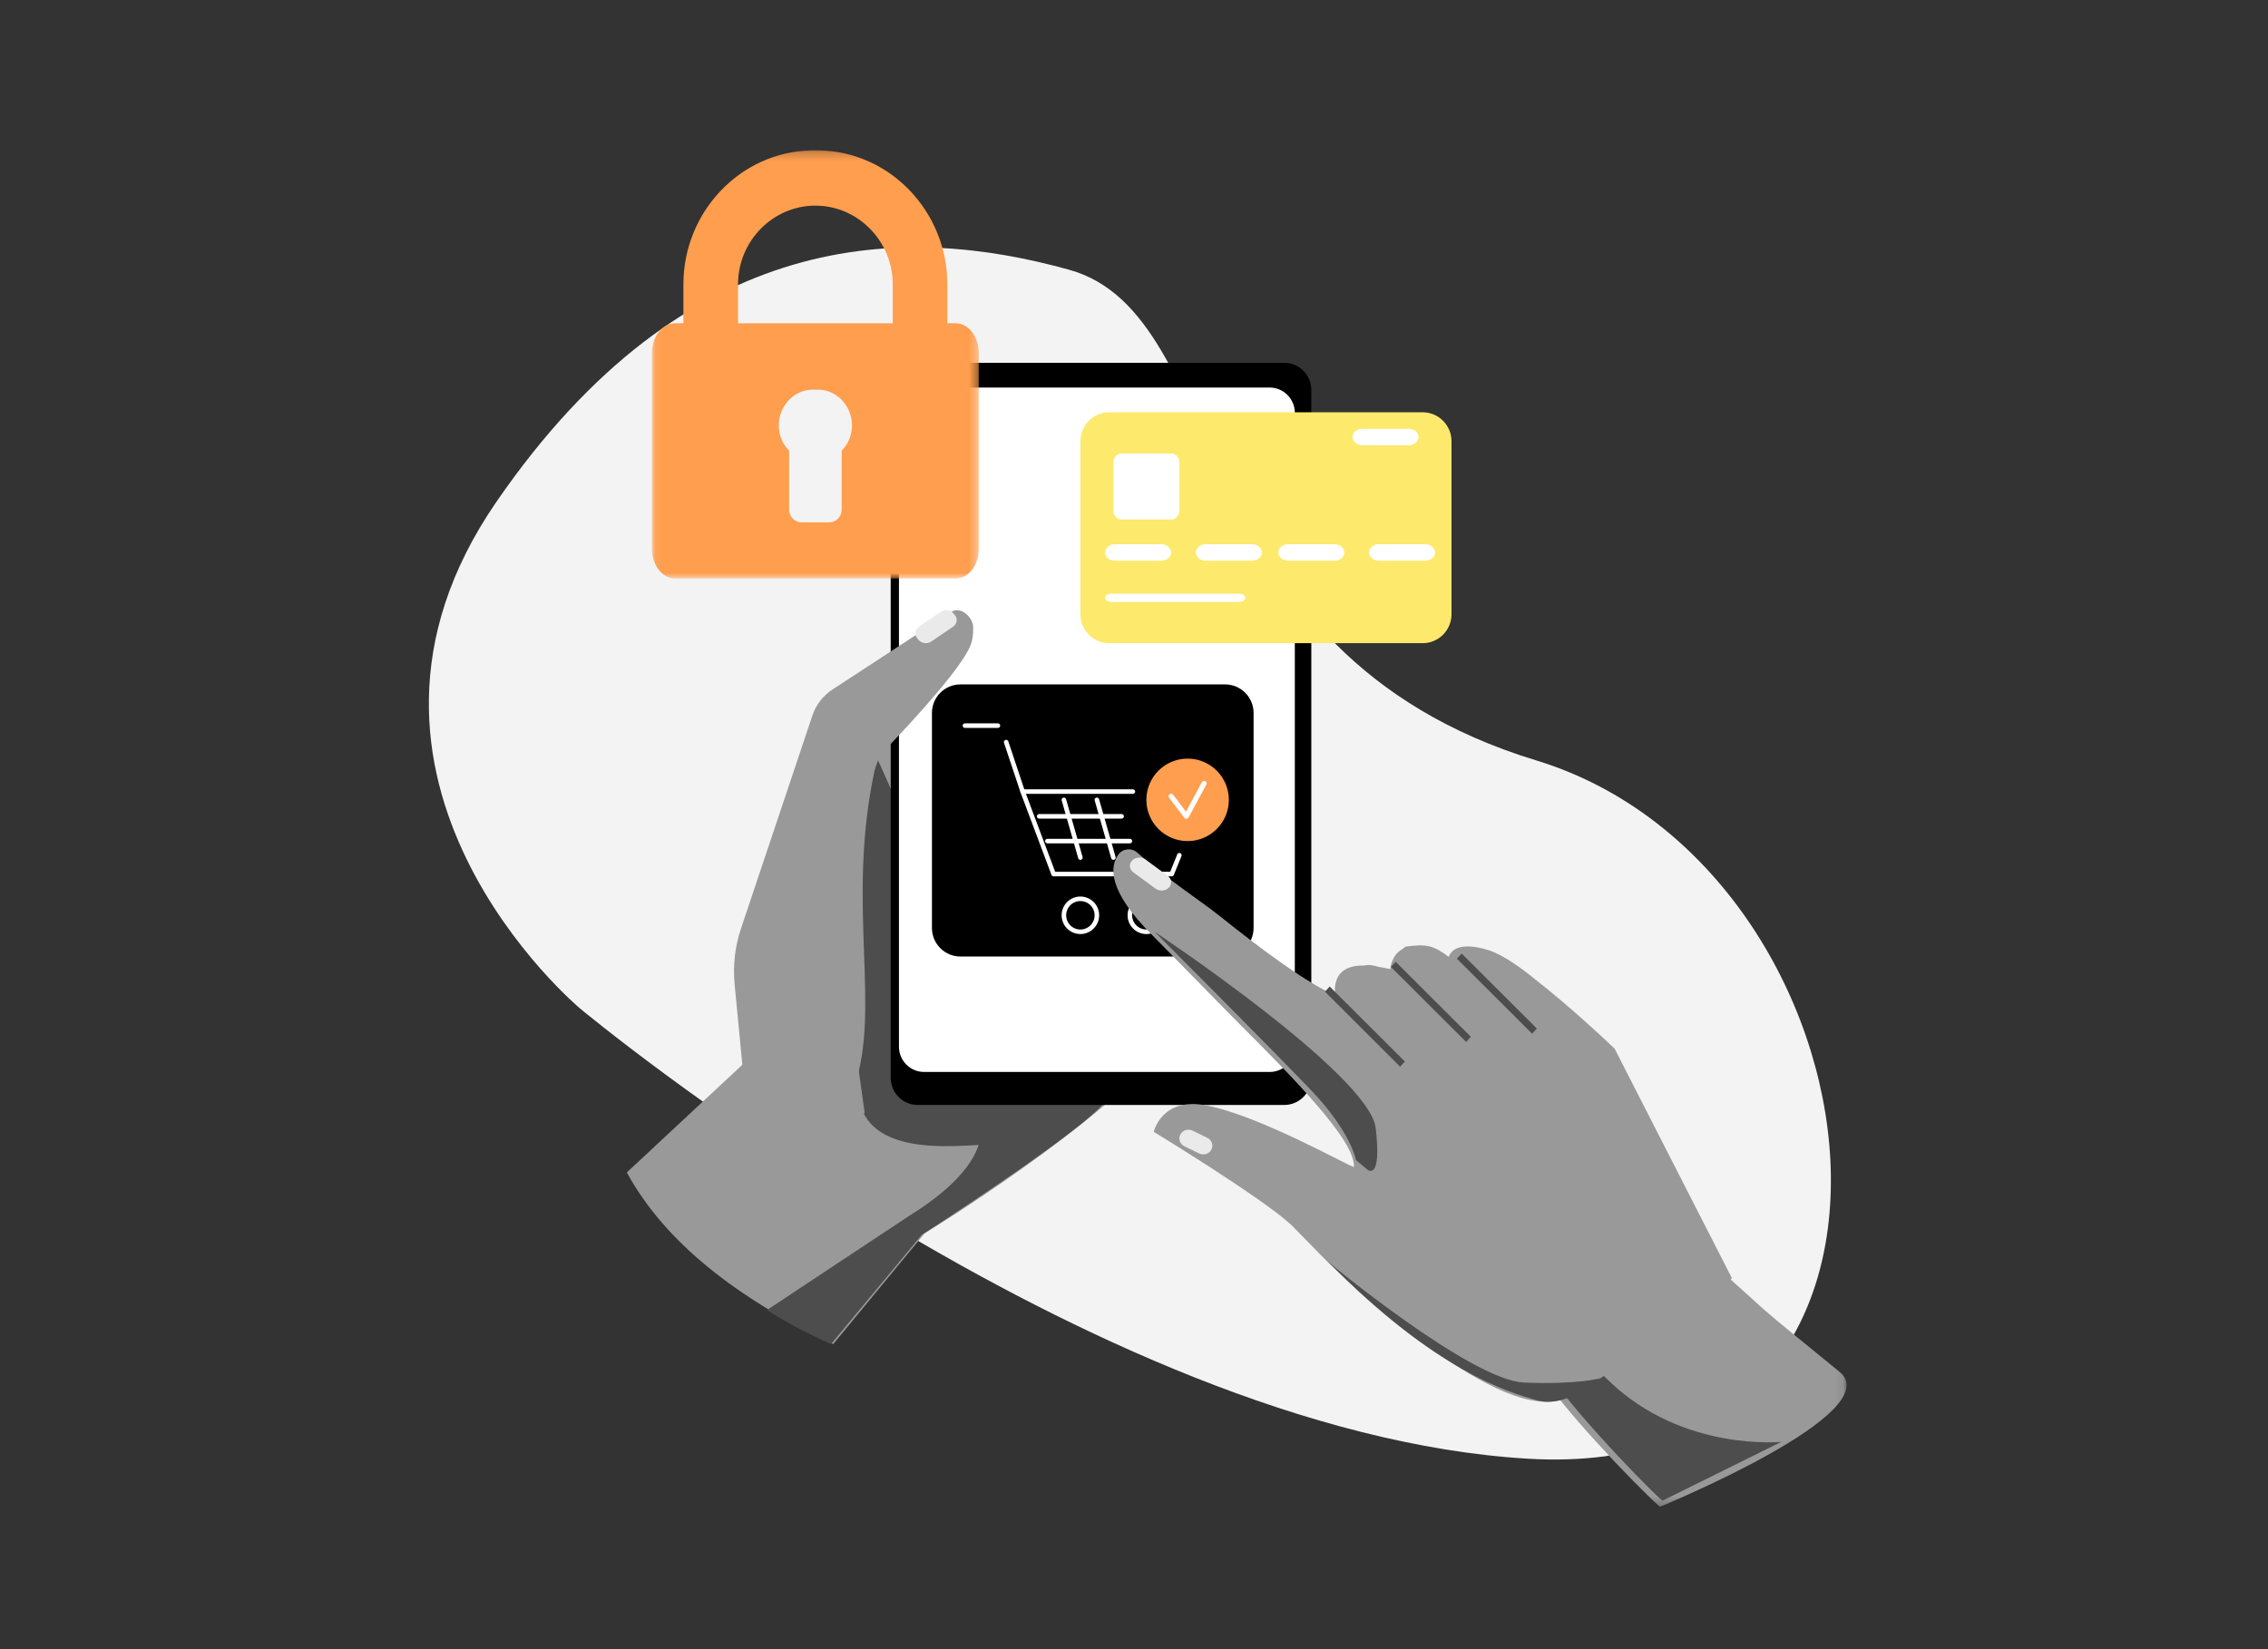
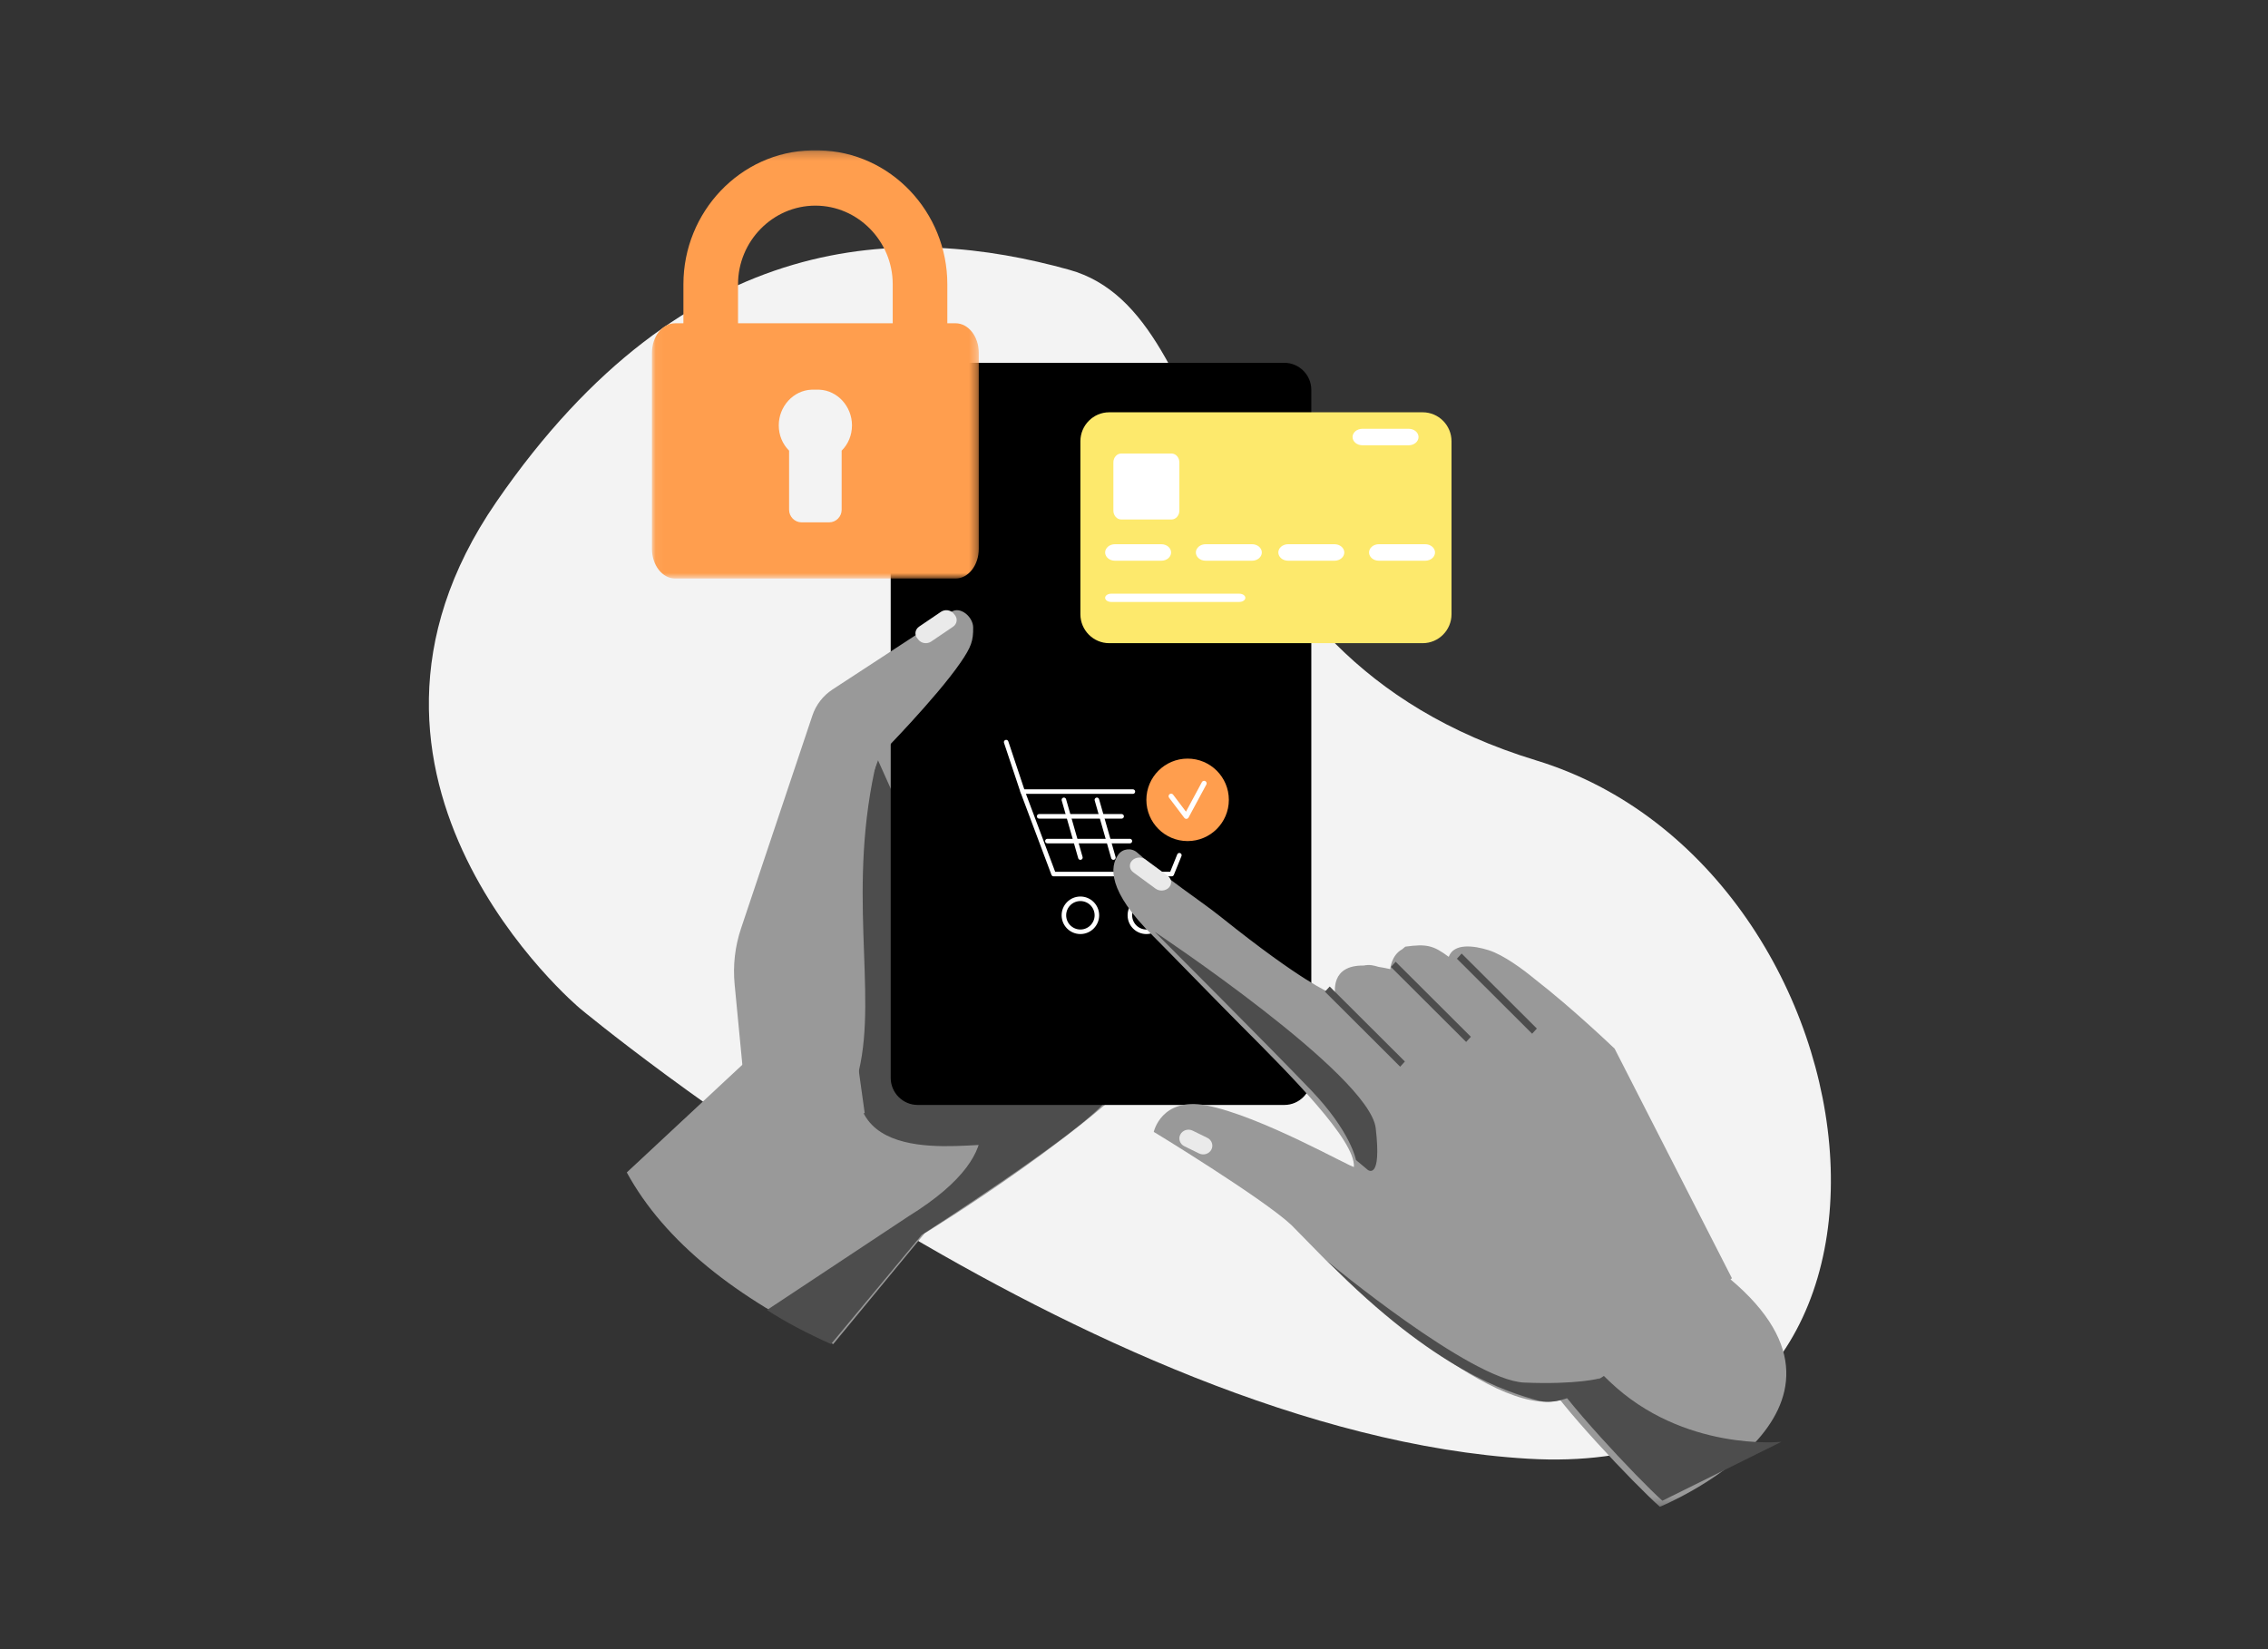
<svg xmlns="http://www.w3.org/2000/svg" xmlns:xlink="http://www.w3.org/1999/xlink" width="275px" height="200px" viewBox="0 0 275 200" version="1.1">
  <rect x="0" y="0" width="275" height="200" fill="#333333" stroke="none" />
  <title>icon-securepayment</title>
  <defs>
    <polygon id="path-1" points="0.234 0.017 38.906 0.017 38.906 33.734 0.234 33.734" />
    <polygon id="path-3" points="0.049 0.235 39.682 0.235 39.682 52.16 0.049 52.16" />
  </defs>
  <g id="icon-securepayment" stroke="none" stroke-width="1" fill="none" fill-rule="evenodd">
    <g id="Group-2" transform="translate(8, 0)">
      <rect id="Rectangle-Copy-2" x="0" y="0" width="260" height="200" />
      <g id="Group-81" transform="translate(44, 18)">
        <path d="M18.327,104.299 C18.327,104.299 -14.954,76.494 8.181,42.871 C31.315,9.248 57.803,9.193 77.636,14.714 C97.471,20.237 91.098,61.043 134.262,74.215 C177.426,87.387 186.553,162.047 133.286,158.904 C80.019,155.759 18.327,104.299 18.327,104.299" id="Fill-1" fill="#F3F3F3" />
        <path d="M60.113,131.573 C60.113,131.573 81.627,118.475 89.817,108.243 C104.536,89.851 63.435,50 63.435,50 L38.517,110.656 L24,124.186 C28.607,132.625 37.306,139.42 49.031,145 L60.113,131.573 Z" id="Fill-3" fill="#999999" />
        <path d="M48.767,145 L59.754,131.765 C59.754,131.765 79.054,119.361 82,115.608 L65.383,115 C65.383,115 72.097,120.888 58.155,129.506 L41,140.869 C43.264,142.344 45.886,143.711 48.767,145" id="Fill-5" fill="#4D4D4D" />
        <path d="M52.152,111.813 C54.399,102.218 50.591,89.739 54.37,74 C54.37,74 72.413,114.066 71.993,114.886 C71.572,115.705 70.941,121.614 69.048,120.891 C67.155,120.169 50.227,124.314 52.152,111.813" id="Fill-7" fill="#4D4D4D" />
        <path d="M103.735,116 L59.265,116 C57.469,116 56,114.522 56,112.716 L56,29.284 C56,27.478 57.469,26 59.265,26 L103.735,26 C105.531,26 107,27.478 107,29.284 L107,112.716 C107,114.522 105.531,116 103.735,116" id="Fill-9" fill="#000000" />
-         <path d="M101.959,112 L60.041,112 C58.368,112 57,110.623 57,108.939 L57,32.061 C57,30.377 58.368,29 60.041,29 L101.959,29 C103.632,29 105,30.377 105,32.061 L105,108.939 C105,110.623 103.632,112 101.959,112" id="Fill-11" fill="#FFFFFF" />
        <path d="M38.56,116.836 L37.075,101.377 C36.855,99.088 37.119,96.779 37.851,94.597 L46.507,68.766 C46.94,67.474 47.799,66.364 48.947,65.614 L63.357,56.199 C64.441,55.49 65.984,56.805 65.999,58.092 C66.018,59.704 65.773,60.449 64.475,62.339 C61.503,66.663 54.707,73.558 54.707,73.558 L48.947,89.049 L52.849,117 L40.677,116.86 L38.56,116.836 Z" id="Fill-13" fill="#999999" />
        <path d="M63.555,58.009 L60.908,59.803 C60.422,60.133 59.728,60.038 59.368,59.592 L59.215,59.404 C58.854,58.957 58.958,58.322 59.445,57.991 L62.091,56.197 C62.578,55.867 63.272,55.962 63.632,56.408 L63.785,56.596 C64.145,57.043 64.042,57.678 63.555,58.009" id="Fill-15" fill="#EAEAEA" />
        <path d="M120.512,60 L82.488,60 C80.569,60 79,58.421 79,56.49 L79,35.51 C79,33.579 80.569,32 82.488,32 L120.512,32 C122.43,32 124,33.579 124,35.51 L124,56.49 C124,58.421 122.43,60 120.512,60" id="Fill-17" fill="#FDE96C" />
        <path d="M118.816,36 L113.183,36 C112.532,36 112,35.55 112,35 C112,34.45 112.532,34 113.183,34 L118.816,34 C119.467,34 120,34.45 120,35 C120,35.55 119.467,36 118.816,36" id="Fill-19" fill="#FFFFFF" />
        <path d="M88.816,50 L83.184,50 C82.533,50 82,49.55 82,49 C82,48.45 82.533,48 83.184,48 L88.816,48 C89.467,48 90,48.45 90,49 C90,49.55 89.467,50 88.816,50" id="Fill-21" fill="#FFFFFF" />
        <path d="M99.817,50 L94.184,50 C93.533,50 93,49.55 93,49 C93,48.45 93.533,48 94.184,48 L99.817,48 C100.467,48 101,48.45 101,49 C101,49.55 100.468,50 99.817,50" id="Fill-23" fill="#FFFFFF" />
        <path d="M109.816,50 L104.184,50 C103.533,50 103,49.55 103,49 C103,48.45 103.533,48 104.184,48 L109.816,48 C110.467,48 111,48.45 111,49 C111,49.55 110.467,50 109.816,50" id="Fill-25" fill="#FFFFFF" />
        <path d="M120.816,50 L115.183,50 C114.533,50 114,49.55 114,49 C114,48.45 114.533,48 115.183,48 L120.816,48 C121.467,48 122,48.45 122,49 C122,49.55 121.467,50 120.816,50" id="Fill-27" fill="#FFFFFF" />
        <path d="M90.049,45 L83.951,45 C83.428,45 83,44.519 83,43.93 L83,38.07 C83,37.481 83.428,37 83.951,37 L90.049,37 C90.572,37 91,37.481 91,38.07 L91,43.93 C91,44.519 90.572,45 90.049,45" id="Fill-29" fill="#FFFFFF" />
        <path d="M98.272,55 L82.729,55 C82.328,55 82,54.775 82,54.5 C82,54.225 82.328,54 82.729,54 L98.272,54 C98.672,54 99,54.225 99,54.5 C99,54.775 98.672,55 98.272,55" id="Fill-31" fill="#FFFFFF" />
        <path d="M96.554,98 L64.446,98 C62.551,98 61,96.445 61,94.544 L61,68.456 C61,66.555 62.551,65 64.446,65 L96.554,65 C98.449,65 100,66.555 100,68.456 L100,94.544 C100,96.445 98.449,98 96.554,98" id="Fill-33" fill="#000000" />
        <polyline id="Stroke-35" stroke="#FFFFFF" stroke-width="0.551" stroke-linecap="round" stroke-linejoin="round" points="85.363 78 84.45 78 81.675 78 72 78 75.75 88 81.525 88 84.3 88 90.075 88 91 85.717" />
        <path d="M81,93 C81,94.105 80.104,95 79,95 C77.895,95 77,94.105 77,93 C77,91.895 77.895,91 79,91 C80.104,91 81,91.895 81,93 Z" id="Stroke-37" stroke="#FFFFFF" stroke-width="0.551" stroke-linecap="round" stroke-linejoin="round" />
        <path d="M89,93 C89,94.105 88.104,95 87,95 C85.895,95 85,94.105 85,93 C85,91.895 85.895,91 87,91 C88.104,91 89,91.895 89,93 Z" id="Stroke-39" stroke="#FFFFFF" stroke-width="0.551" stroke-linecap="round" stroke-linejoin="round" />
-         <line x1="69" y1="70" x2="65" y2="70" id="Stroke-41" stroke="#FFFFFF" stroke-width="0.551" stroke-linecap="round" stroke-linejoin="round" />
        <line x1="72" y1="78" x2="70" y2="72" id="Stroke-43" stroke="#FFFFFF" stroke-width="0.551" stroke-linecap="round" stroke-linejoin="round" />
        <path d="M97,79 C97,81.762 94.762,84 92,84 C89.239,84 87,81.762 87,79 C87,76.238 89.239,74 92,74 C94.762,74 97,76.238 97,79" id="Fill-45" fill="#FF9E4E" />
        <polyline id="Stroke-47" stroke="#FFFFFF" stroke-width="0.613" stroke-linecap="round" stroke-linejoin="round" points="90 78.559 91.845 81 94 77" />
        <line x1="74" y1="81" x2="84" y2="81" id="Stroke-49" stroke="#FFFFFF" stroke-width="0.551" stroke-linecap="round" stroke-linejoin="round" />
        <line x1="77" y1="79" x2="79" y2="86" id="Stroke-51" stroke="#FFFFFF" stroke-width="0.551" stroke-linecap="round" stroke-linejoin="round" />
        <line x1="81" y1="79" x2="83" y2="86" id="Stroke-53" stroke="#FFFFFF" stroke-width="0.551" stroke-linecap="round" stroke-linejoin="round" />
        <line x1="75" y1="84" x2="85" y2="84" id="Stroke-55" stroke="#FFFFFF" stroke-width="0.551" stroke-linecap="round" stroke-linejoin="round" />
        <g id="Group-59" transform="translate(133, 131)">
          <mask id="mask-2" fill="white">
            <use xlink:href="#path-1" />
          </mask>
          <g id="Clip-58" />
-           <path d="M16.263,33.734 C13.14,30.95 3.718,21.043 2.135,17.819 C-5.233,2.809 10.191,-6.899 24.745,6.079 C30.282,11.017 26.96,8.331 38.04,17.36 C44.113,22.308 16.263,33.734 16.263,33.734" id="Fill-57" fill="#999999" mask="url(#mask-2)" />
+           <path d="M16.263,33.734 C13.14,30.95 3.718,21.043 2.135,17.819 C-5.233,2.809 10.191,-6.899 24.745,6.079 C44.113,22.308 16.263,33.734 16.263,33.734" id="Fill-57" fill="#999999" mask="url(#mask-2)" />
        </g>
        <path d="M149.566,164 C146.464,161.203 137.105,151.253 135.533,148.015 C128.214,132.938 129.079,136.069 143.156,149.529 C152.112,158.093 164,156.854 164,156.854 L149.566,164 Z" id="Fill-60" fill="#4D4D4D" />
        <path d="M83.589,85.651 C84.124,84.897 85.199,84.78 85.889,85.395 C89.651,88.745 93.411,91.099 96.135,93.28 C105.898,101.096 109.156,102.339 109.156,102.339 C109.282,102.359 109.817,103.077 109.945,103.091 C109.808,102.244 109.336,99.039 113.36,99.094 C114.104,98.945 114.579,99.089 115.145,99.254 C115.587,99.322 116.061,99.412 116.573,99.528 C116.573,99.528 116.669,97.866 118.024,97.116 C118.137,97.019 118.26,96.916 118.397,96.804 C120.99,96.45 121.794,96.648 123.662,98.038 C124.282,96.349 126.699,96.666 128.508,97.235 C130.317,97.805 132.756,99.621 134.062,100.71 C138.674,104.275 143.779,109.178 143.779,109.178 L158,137.015 C158,137.015 145.888,147.533 138.042,151.45 C130.196,155.367 111.527,137.092 111.408,136.981 C111.301,136.982 109.45,135.522 109.007,135.072 C107.531,133.572 106.055,132.071 104.586,130.566 C101.199,127.372 87.544,119.025 87.896,119.275 C87.896,119.275 88.8,115.035 94.231,116.049 C100.814,117.278 112.148,123.782 112.165,123.507 C112.364,120.301 104.527,112.429 98.554,106.444 C95.883,103.768 88.971,96.652 87.871,95.57 C82.232,90.024 82.586,87.068 83.589,85.651" id="Fill-62" fill="#999999" />
        <polygon id="Stroke-64" stroke="#4D4D4D" stroke-width="0.5" points="117.765 111 118 110.742 109.236 102 109 102.258" />
        <polygon id="Stroke-66" stroke="#4D4D4D" stroke-width="0.5" points="125.765 108 126 107.742 117.236 99 117 99.258" />
        <polygon id="Stroke-68" stroke="#4D4D4D" stroke-width="0.5" points="133.765 107 134 106.742 125.236 98 125 98.258" />
        <path d="M113.825,123.86 L112.414,122.678 C112.414,122.678 111.811,119.279 106.988,114.232 C102.166,109.186 88,95 88,95 C88,95 114.051,112.315 114.809,118.817 C115.567,125.319 113.825,123.86 113.825,123.86" id="Fill-70" fill="#4D4D4D" />
        <path d="M91.602,121.006 L93.392,121.884 C93.933,122.15 94.603,121.942 94.88,121.422 C95.156,120.902 94.94,120.259 94.398,119.993 L92.609,119.116 C92.067,118.85 91.397,119.058 91.121,119.578 C90.844,120.098 91.061,120.741 91.602,121.006" id="Fill-72" fill="#EAEAEA" />
        <path d="M85.411,87.785 L88.11,89.766 C88.596,90.122 89.326,90.065 89.733,89.639 C90.139,89.213 90.075,88.572 89.589,88.215 L86.89,86.234 C86.404,85.878 85.674,85.935 85.267,86.361 C84.861,86.787 84.926,87.428 85.411,87.785" id="Fill-74" fill="#EAEAEA" />
        <path d="M142,149.153 C142,149.153 138.007,152.829 134.401,151.827 C130.795,150.825 122.088,148.255 109,135 C109,135 126.35,149.405 132.81,149.669 C139.271,149.934 142,149.153 142,149.153" id="Fill-76" fill="#4D4D4D" />
        <g id="Group-80" transform="translate(27, 0)">
          <mask id="mask-4" fill="white">
            <use xlink:href="#path-3" />
          </mask>
          <g id="Clip-79" />
          <path d="M29.244,21.205 L20.337,21.205 L19.395,21.205 L10.488,21.205 L10.488,16.469 C10.488,11.252 14.699,6.938 19.866,6.938 C25.033,6.938 29.244,11.252 29.244,16.469 L29.244,21.205 L29.244,21.205 Z M23.052,36.652 L23.052,43.829 C23.052,44.651 22.369,45.346 21.552,45.346 L18.18,45.346 C17.363,45.346 16.68,44.651 16.68,43.829 L16.68,36.652 C15.888,35.867 15.427,34.781 15.427,33.58 C15.427,31.304 17.174,29.348 19.395,29.258 C19.63,29.249 20.102,29.249 20.337,29.258 C22.559,29.348 24.305,31.304 24.305,33.58 C24.305,34.781 23.844,35.867 23.052,36.652 L23.052,36.652 Z M36.871,21.205 L35.866,21.205 L35.866,16.469 C35.866,7.711 28.964,0.394 20.337,0.238 C20.102,0.234 19.63,0.234 19.395,0.238 C10.768,0.394 3.865,7.711 3.865,16.469 L3.865,21.205 L2.861,21.205 C1.312,21.205 0.049,22.814 0.049,24.801 L0.049,48.552 C0.049,50.537 1.312,52.16 2.861,52.16 L36.871,52.16 C38.419,52.16 39.682,50.537 39.682,48.552 L39.682,24.801 C39.682,22.814 38.419,21.205 36.871,21.205 L36.871,21.205 Z" id="Fill-78" fill="#FF9E4E" mask="url(#mask-4)" />
        </g>
      </g>
    </g>
  </g>
</svg>